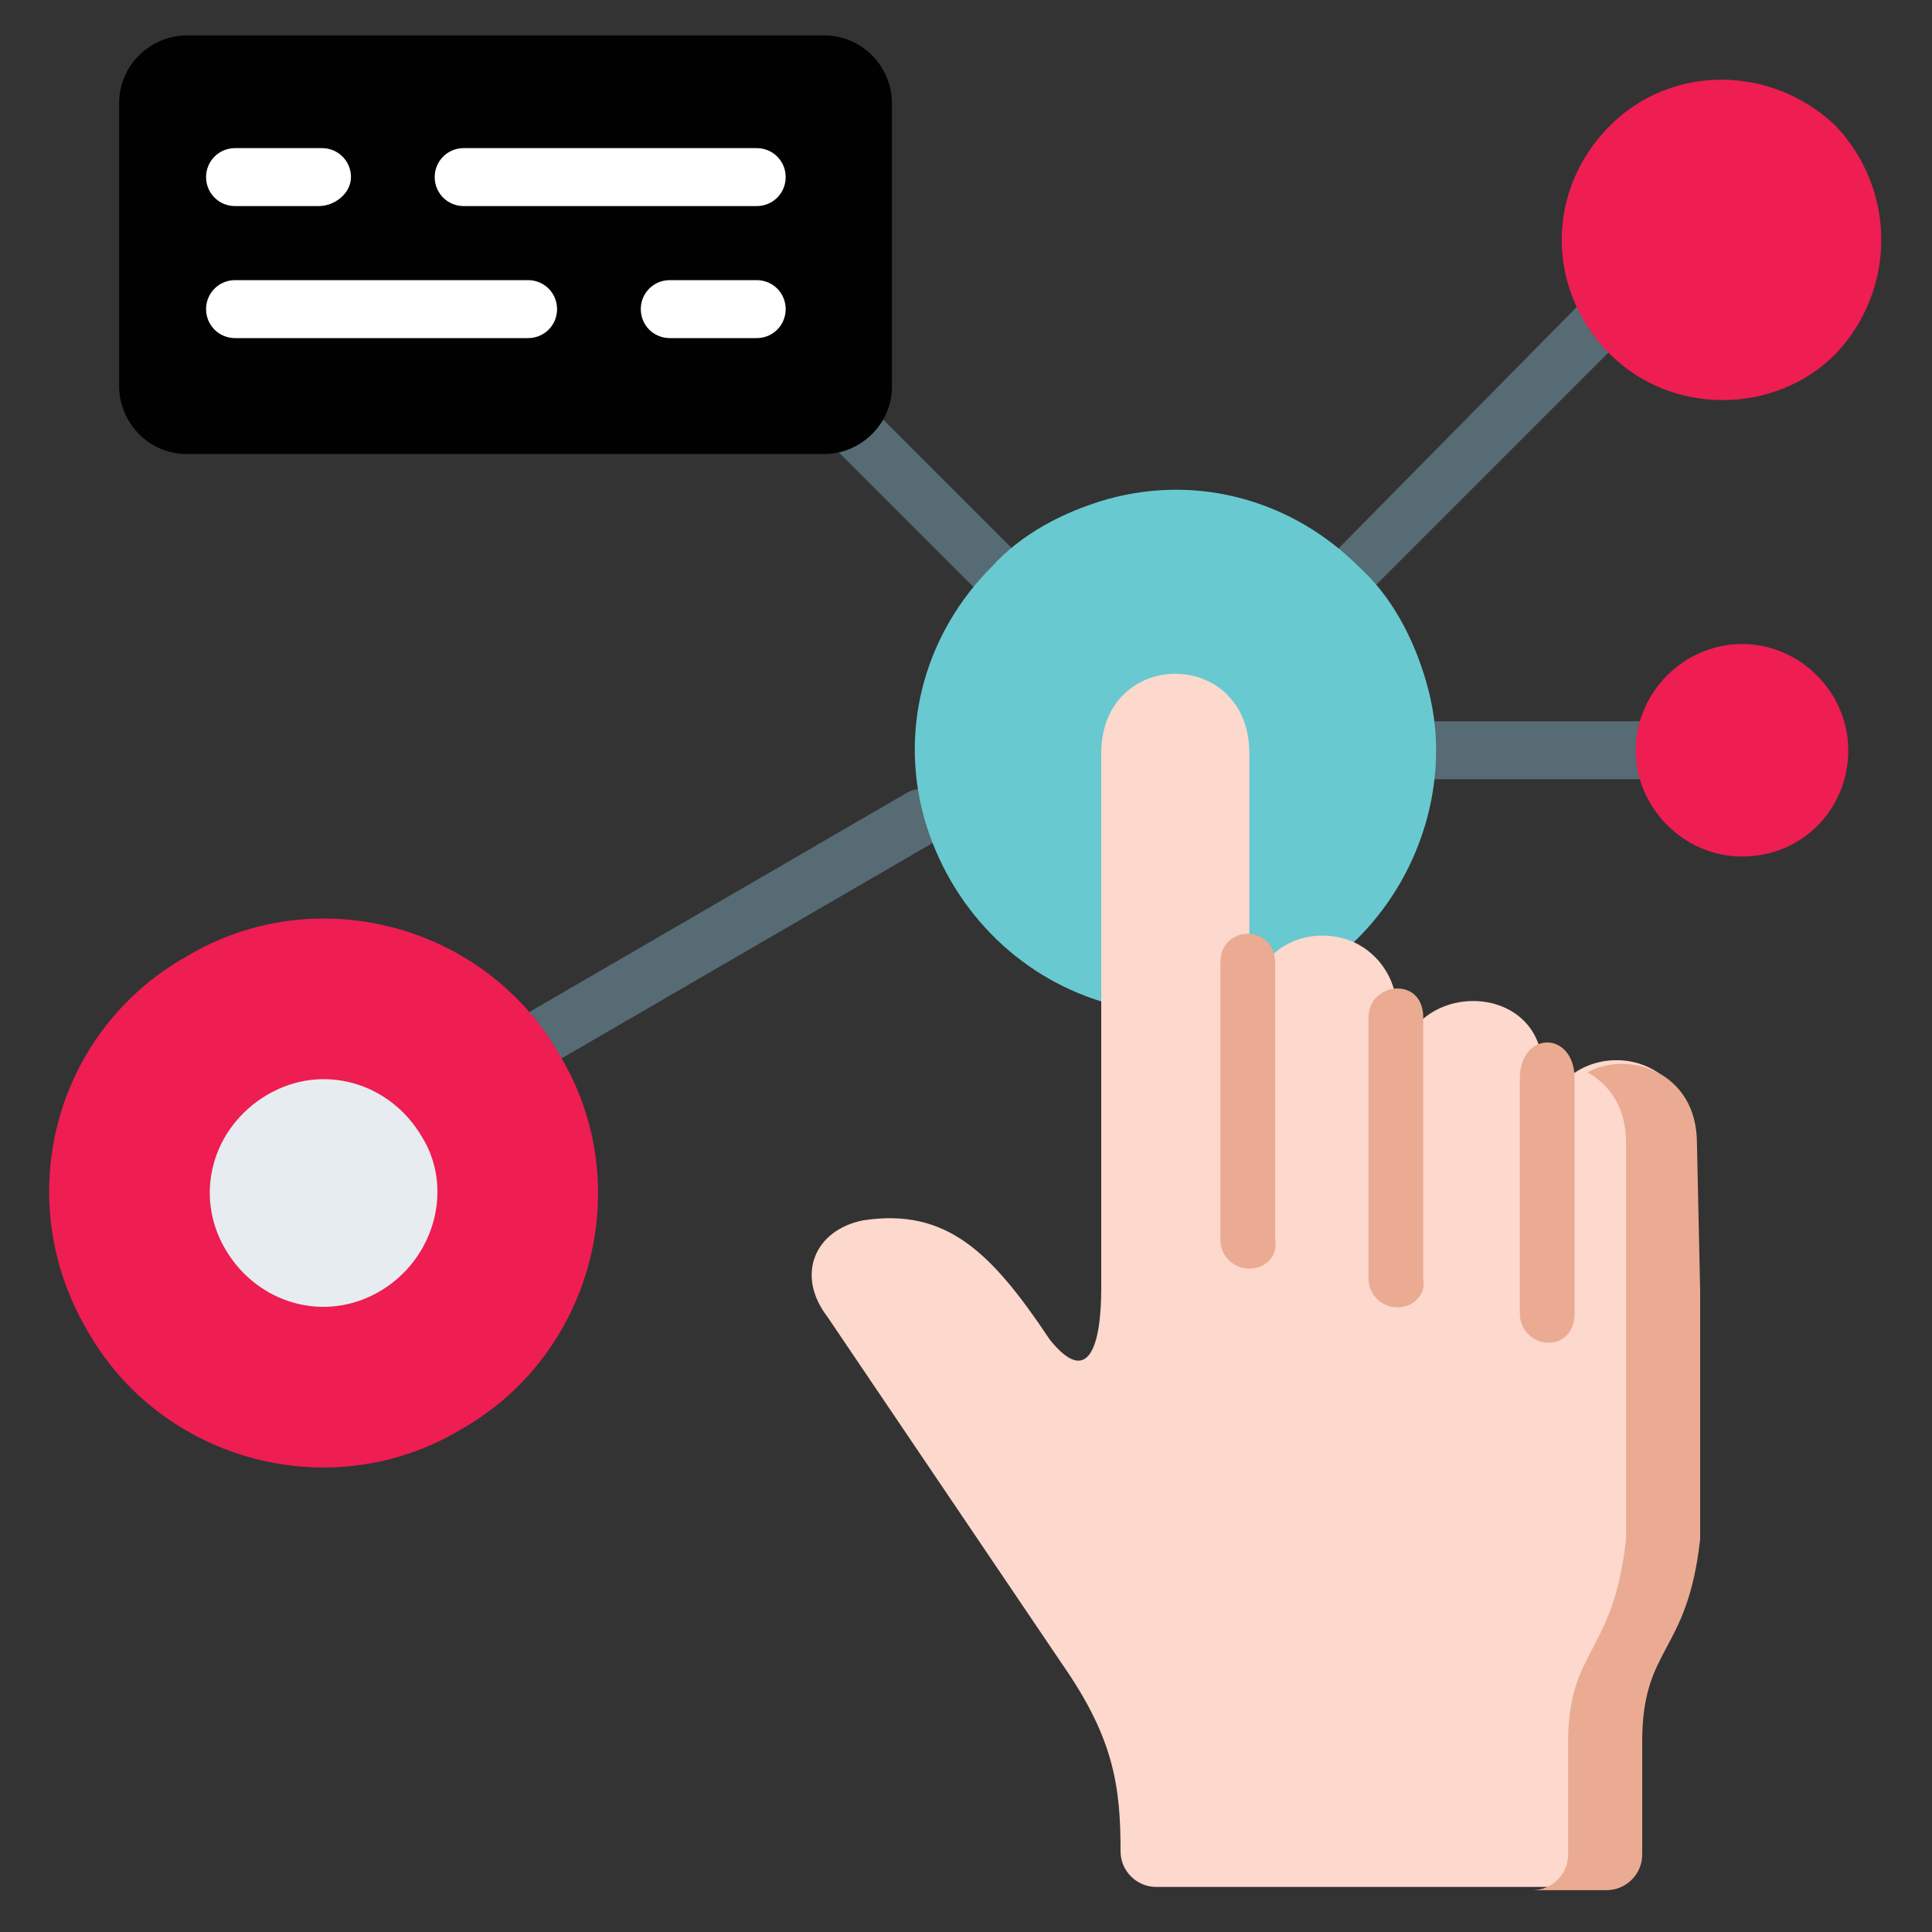
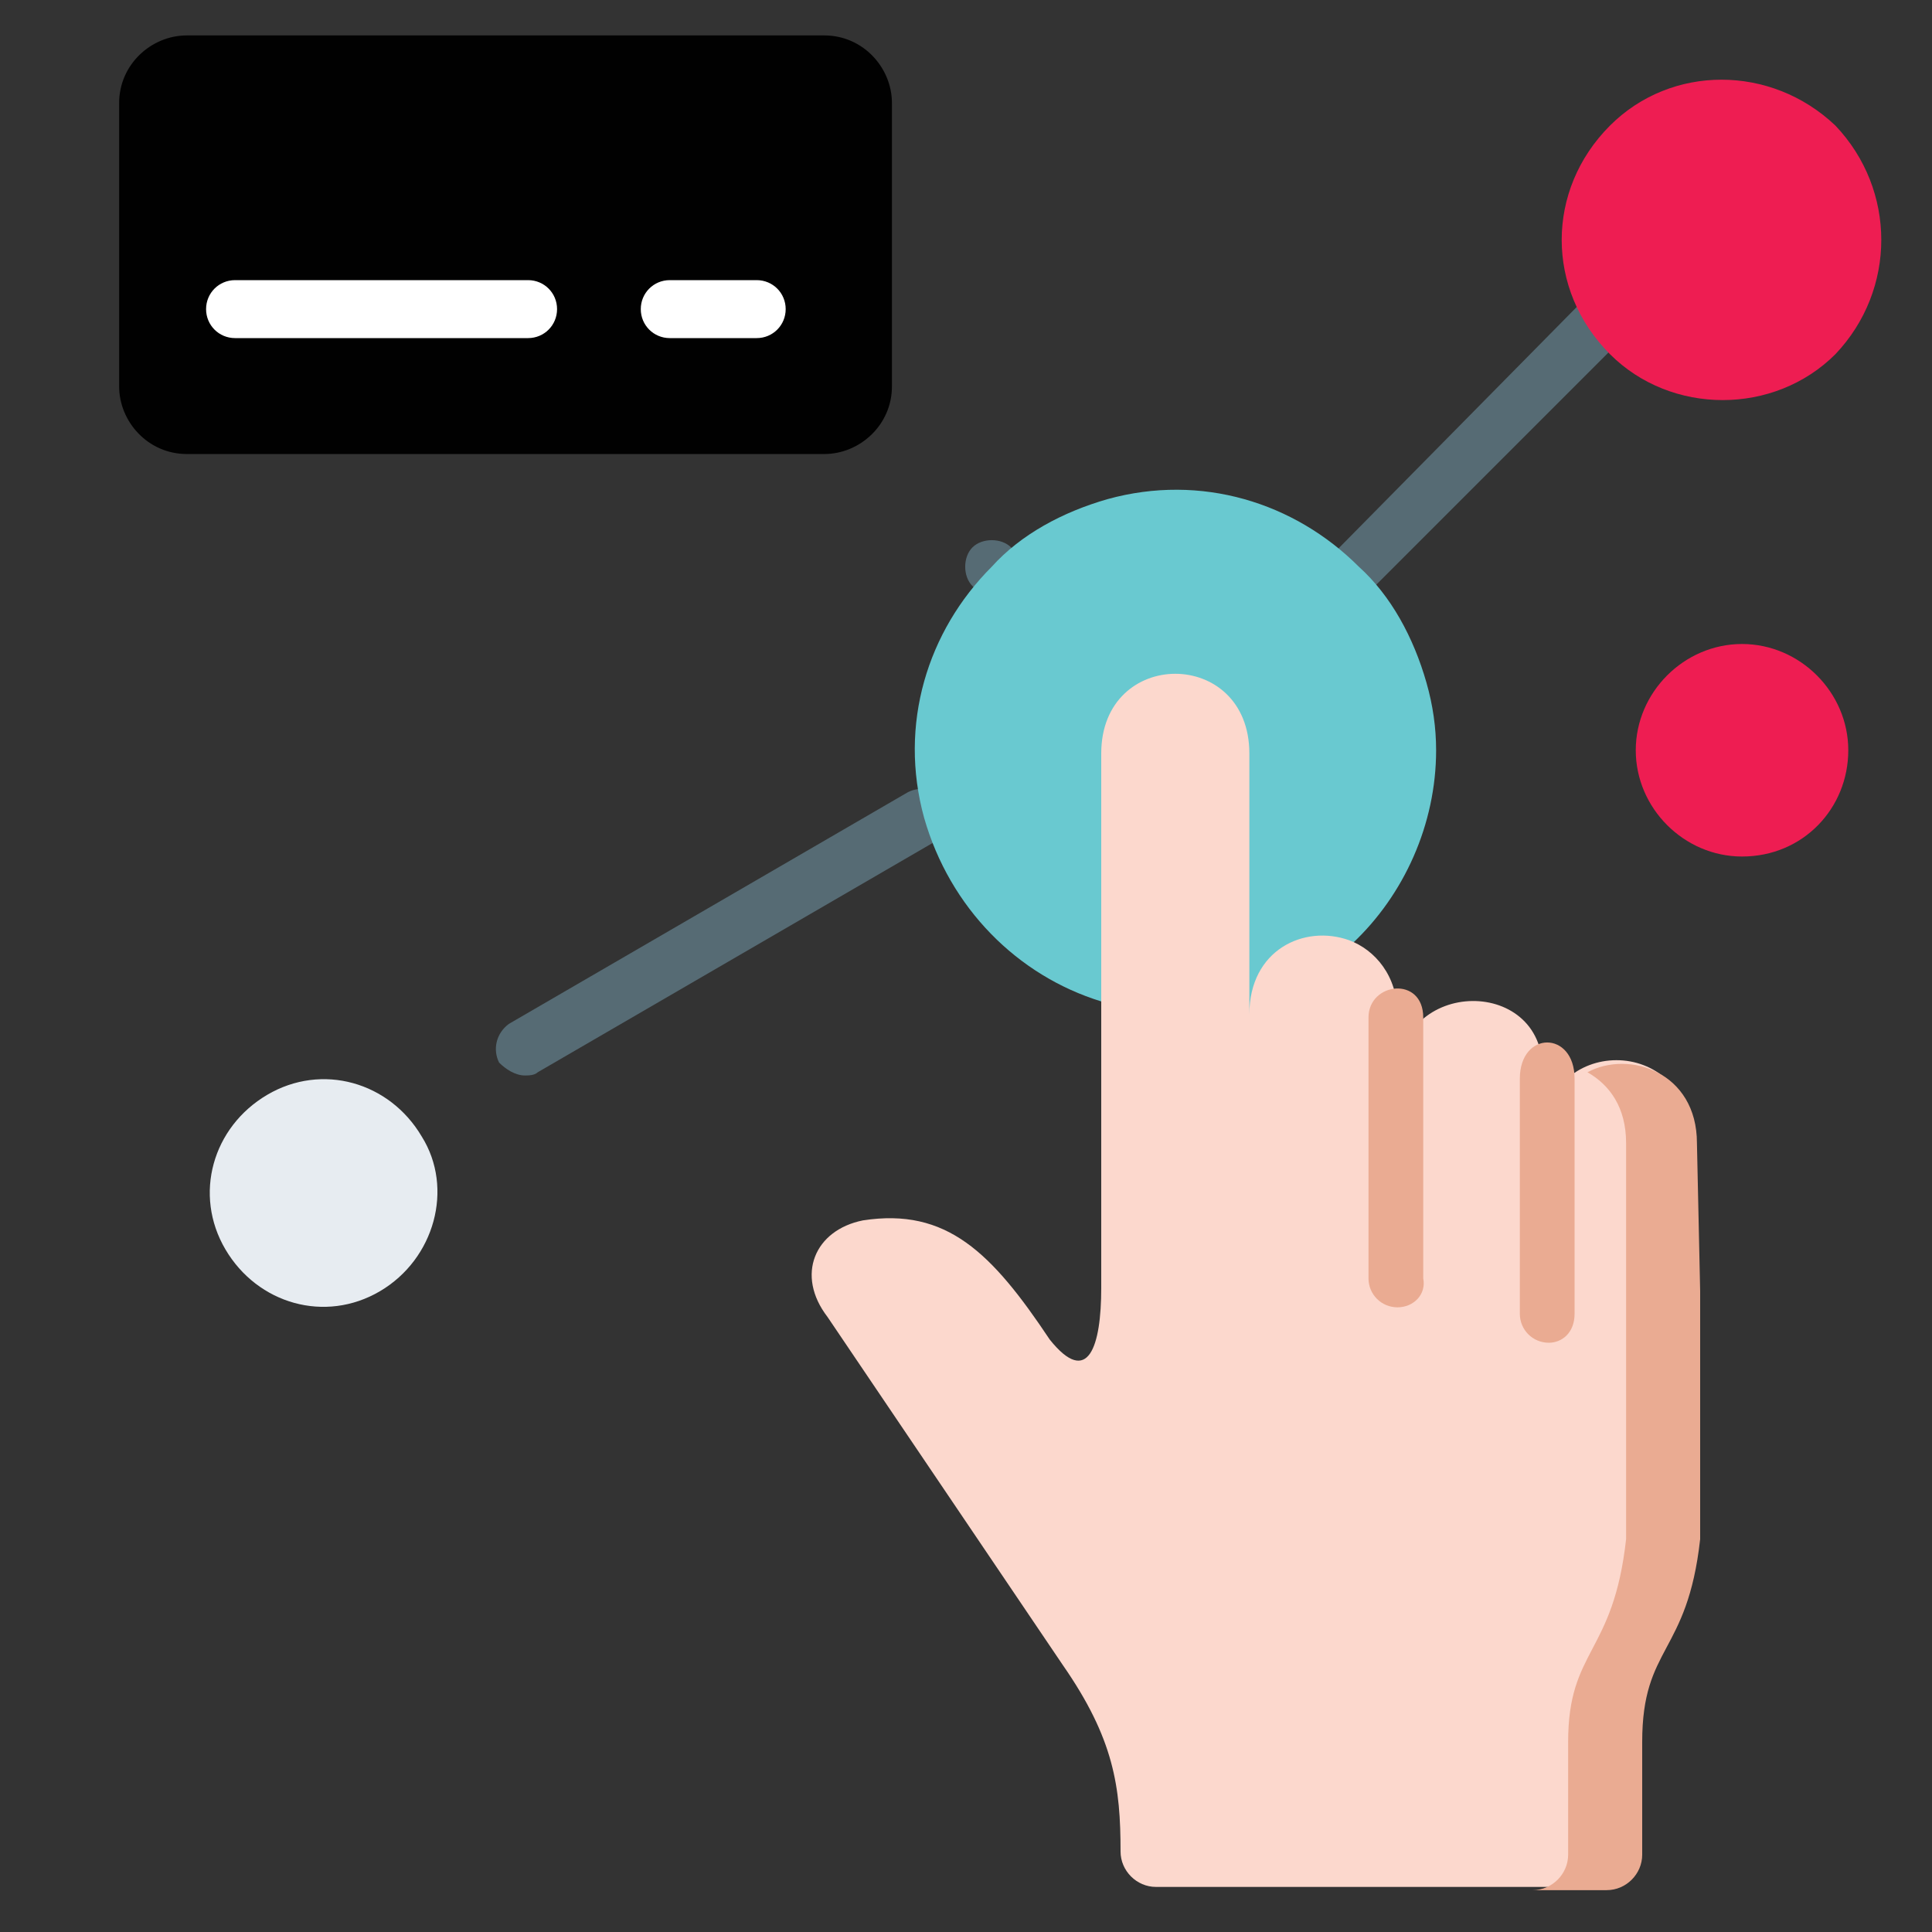
<svg xmlns="http://www.w3.org/2000/svg" version="1.1" id="Layer_1" x="0px" y="0px" width="60px" height="60px" viewBox="0 0 60 60" style="enable-background:new 0 0 60 60;" xml:space="preserve">
  <rect x="0" y="0" width="60" height="60" fill="#333333" stroke="none" />
  <style type="text/css">
	.st0{fill:#566B74;}
	.st1{fill-rule:evenodd;clip-rule:evenodd;fill:#010101;}
	.st2{fill-rule:evenodd;clip-rule:evenodd;fill:#69C9D0;}
	.st3{fill-rule:evenodd;clip-rule:evenodd;fill:#EE1D52;}
	.st4{fill-rule:evenodd;clip-rule:evenodd;fill:#E7ECF1;}
	.st5{fill-rule:evenodd;clip-rule:evenodd;fill:#FCD8CD;}
	.st6{fill-rule:evenodd;clip-rule:evenodd;fill:#EAAB92;}
	.st7{fill:#EAAB92;}
	.st8{fill:#FFFFFF;}
</style>
  <g>
    <path class="st0" d="M42.2,18.5c-0.2,0-0.4-0.1-0.6-0.3c-0.3-0.3-0.3-0.9,0-1.2L49,9.5c0.3-0.3,0.9-0.3,1.2,0   c0.3,0.3,0.3,0.9,0,1.2l-7.5,7.5C42.6,18.4,42.4,18.5,42.2,18.5L42.2,18.5z" />
  </g>
  <g>
-     <path class="st0" d="M51.3,24.2h-6.7c-0.5,0-0.9-0.4-0.9-0.9s0.4-0.9,0.9-0.9h6.7c0.5,0,0.9,0.4,0.9,0.9   C52.1,23.8,51.8,24.2,51.3,24.2z" />
-   </g>
+     </g>
  <g>
-     <path class="st0" d="M30.8,18.5c-0.2,0-0.4-0.1-0.6-0.3l-4.3-4.3c-0.3-0.3-0.3-0.9,0-1.2c0.3-0.3,0.9-0.3,1.2,0l4.3,4.3   c0.3,0.3,0.3,0.9,0,1.2C31.2,18.4,31,18.5,30.8,18.5L30.8,18.5z" />
+     <path class="st0" d="M30.8,18.5c-0.2,0-0.4-0.1-0.6-0.3c-0.3-0.3-0.3-0.9,0-1.2c0.3-0.3,0.9-0.3,1.2,0l4.3,4.3   c0.3,0.3,0.3,0.9,0,1.2C31.2,18.4,31,18.5,30.8,18.5L30.8,18.5z" />
  </g>
  <g>
    <path class="st0" d="M16.3,33.4c-0.3,0-0.6-0.2-0.8-0.4c-0.2-0.4-0.1-0.9,0.3-1.2l12.4-7.2c0.4-0.2,0.9-0.1,1.2,0.3   c0.2,0.4,0.1,0.9-0.3,1.2l-12.4,7.2C16.6,33.4,16.4,33.4,16.3,33.4z" />
  </g>
  <g>
    <g>
      <path class="st1" d="M27.7,3.2c0-1.1-0.9-2.1-2.1-2.1H5.8c-1.1,0-2.1,0.9-2.1,2.1V12c0,1.1,0.9,2.1,2.1,2.1h19.8    c1.1,0,2.1-0.9,2.1-2.1L27.7,3.2L27.7,3.2z" />
    </g>
  </g>
  <g>
    <g>
      <path class="st2" d="M44.3,21.2c-0.4-1.4-1.1-2.7-2.1-3.6c-2-2-4.9-2.9-7.8-2.1c-1.4,0.4-2.7,1.1-3.6,2.1c-2,2-2.9,4.9-2.1,7.8    c0.8,2.8,2.9,4.9,5.5,5.7c1.9,0.6,5,2.3,7.8-1.8c1.6-1.5,2.6-3.7,2.6-6C44.6,22.6,44.5,21.9,44.3,21.2L44.3,21.2z" />
    </g>
  </g>
  <g>
    <g>
-       <path class="st3" d="M17.4,32.8c-2.3-4.1-7.6-5.5-11.6-3.1C1.7,32,0.3,37.2,2.7,41.3c2.3,4.1,7.6,5.5,11.6,3.1    C18.4,42.1,19.8,36.8,17.4,32.8z" />
-     </g>
+       </g>
  </g>
  <g>
    <path class="st4" d="M13.1,35.3c-1-1.7-3.1-2.3-4.8-1.3c-1.7,1-2.3,3.1-1.3,4.8s3.1,2.3,4.8,1.3C13.5,39.1,14.1,36.9,13.1,35.3z" />
  </g>
  <g>
    <path class="st5" d="M43.4,33.5v-2c0-1.2-0.7-2-1.5-2.3c-1.4-0.5-3.1,0.3-3.1,2.3v-8.1c0-3.3-4.6-3.3-4.6,0v7.5v9.1   c0,1.8-0.4,3.1-1.6,1.6c-1.8-2.7-3.2-4.1-5.8-3.7c-1.5,0.3-2.1,1.7-1.1,3l7.3,10.8c1.6,2.3,1.8,3.8,1.8,5.8c0,0.6,0.5,1.1,1.1,1.1   h13.7c0.6,0,1.1-0.5,1.1-1.1v-2.2v-1.3c0-3,1.4-2.7,1.8-6.3c0-4.1,0-8.2,0-12.3c0-3.3-4.6-3.3-4.6,0v-2   C48.1,30.3,43.4,30.3,43.4,33.5z" />
  </g>
  <g>
    <path class="st6" d="M52.7,35.5c0-2.2-2.1-2.9-3.4-2.2c0.7,0.4,1.2,1.1,1.2,2.2v12.3c-0.4,3.6-1.8,3.4-1.8,6.3v1.3v2.2   c0,0.6-0.5,1.1-1.1,1.1h2.3c0.6,0,1.1-0.5,1.1-1.1v-2.2v-1.3c0-3,1.4-2.7,1.8-6.3c0-2.3,0-4.7,0-7v-0.7L52.7,35.5z" />
  </g>
  <g>
    <path class="st7" d="M48.1,41.7c-0.5,0-0.9-0.4-0.9-0.9v-7.3c0-1.5,1.7-1.5,1.7,0v7.3C48.9,41.4,48.5,41.7,48.1,41.7z" />
  </g>
  <g>
-     <path class="st7" d="M38.8,39.4c-0.5,0-0.9-0.4-0.9-0.9v-8.6c0-1.2,1.7-1.2,1.7,0v8.6C39.7,39,39.3,39.4,38.8,39.4z" />
-   </g>
+     </g>
  <g>
    <path class="st7" d="M43.4,40.6c-0.5,0-0.9-0.4-0.9-0.9v-8.1c0-1.1,1.7-1.3,1.7,0v8.1C44.3,40.2,43.9,40.6,43.4,40.6z" />
  </g>
  <g>
-     <path class="st8" d="M23.5,6.4h-9.1c-0.5,0-0.9-0.4-0.9-0.9s0.4-0.9,0.9-0.9h9.1c0.5,0,0.9,0.4,0.9,0.9S24,6.4,23.5,6.4z M9.9,6.4   H7.3C6.8,6.4,6.4,6,6.4,5.5s0.4-0.9,0.9-0.9h2.7c0.5,0,0.9,0.4,0.9,0.9S10.4,6.4,9.9,6.4z" />
-   </g>
+     </g>
  <g>
    <path class="st8" d="M23.5,10.5h-2.7c-0.5,0-0.9-0.4-0.9-0.9s0.4-0.9,0.9-0.9h2.7c0.5,0,0.9,0.4,0.9,0.9S24,10.5,23.5,10.5z    M16.4,10.5H7.3c-0.5,0-0.9-0.4-0.9-0.9s0.4-0.9,0.9-0.9h9.1c0.5,0,0.9,0.4,0.9,0.9C17.3,10.1,16.9,10.5,16.4,10.5z" />
  </g>
  <g>
    <g>
      <path class="st3" d="M57.4,23.3c0-1.8-1.5-3.3-3.3-3.3s-3.3,1.5-3.3,3.3s1.5,3.3,3.3,3.3C56,26.6,57.4,25.1,57.4,23.3L57.4,23.3z" />
    </g>
  </g>
  <g>
    <g>
      <path class="st3" d="M57,3.9C55,2,51.9,2,50,3.9C48,5.9,48,9,50,11c1.9,1.9,5.1,1.9,7,0C58.9,9,58.9,5.9,57,3.9z" />
    </g>
  </g>
</svg>